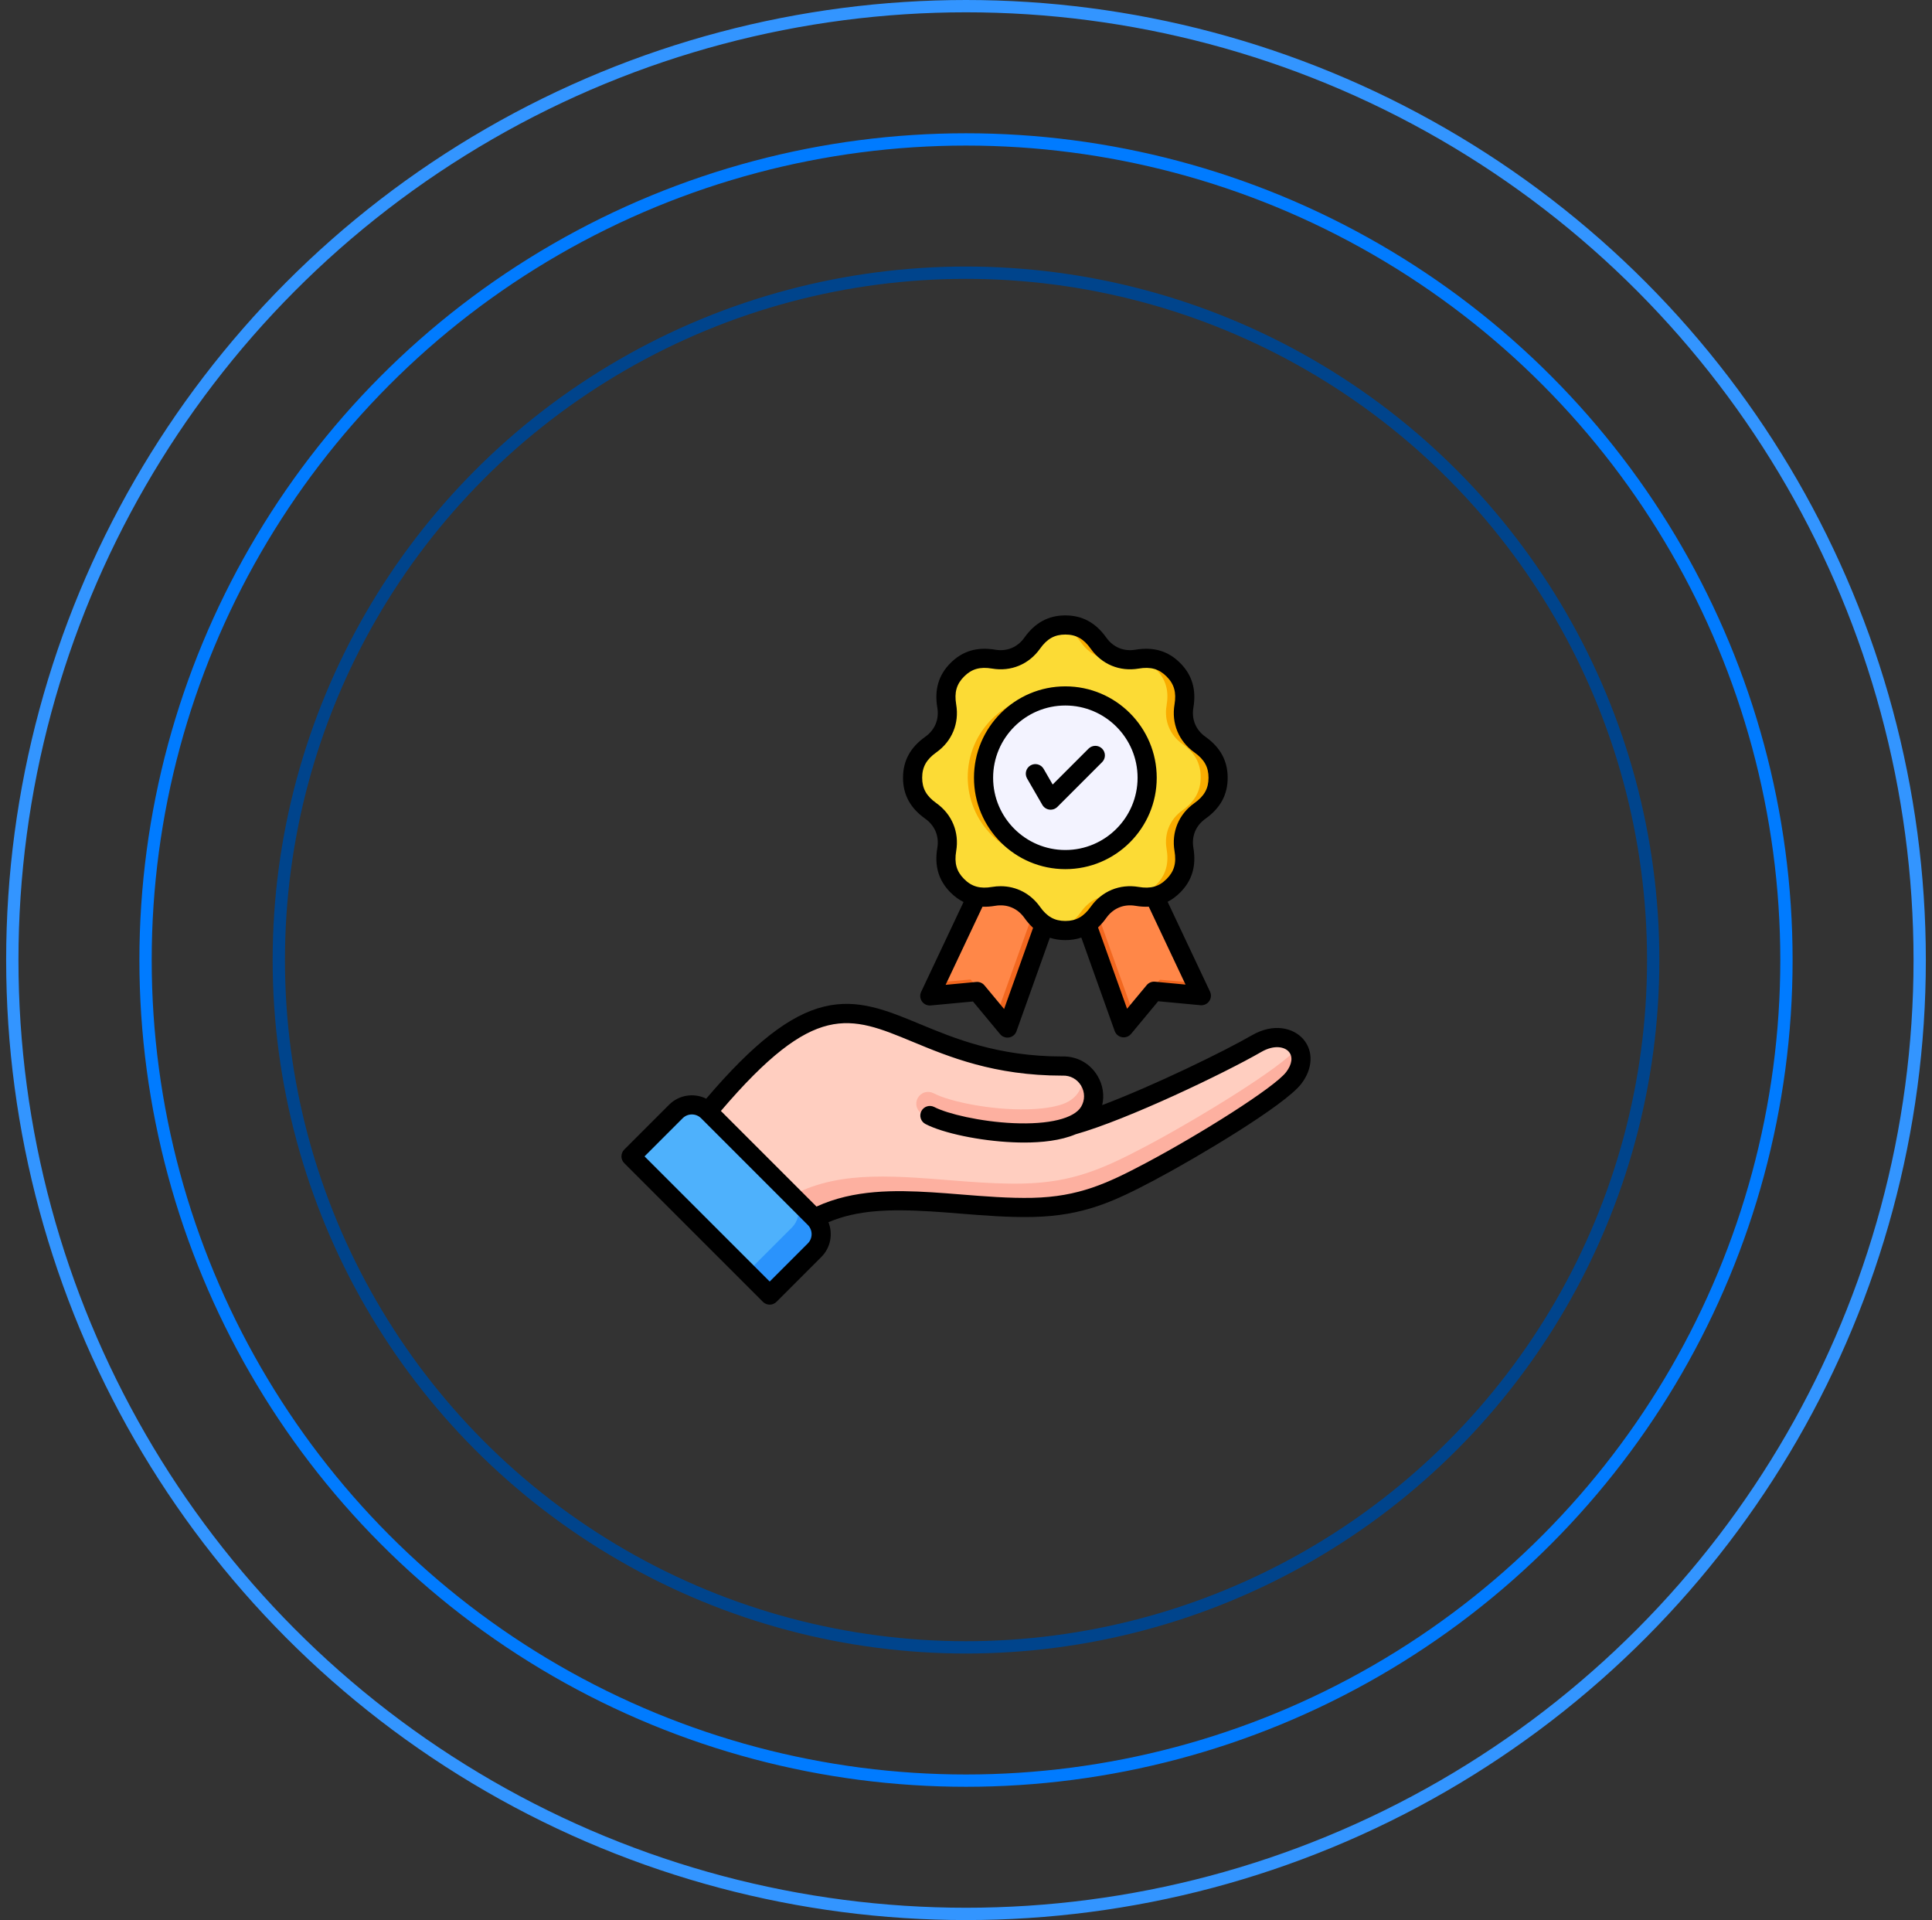
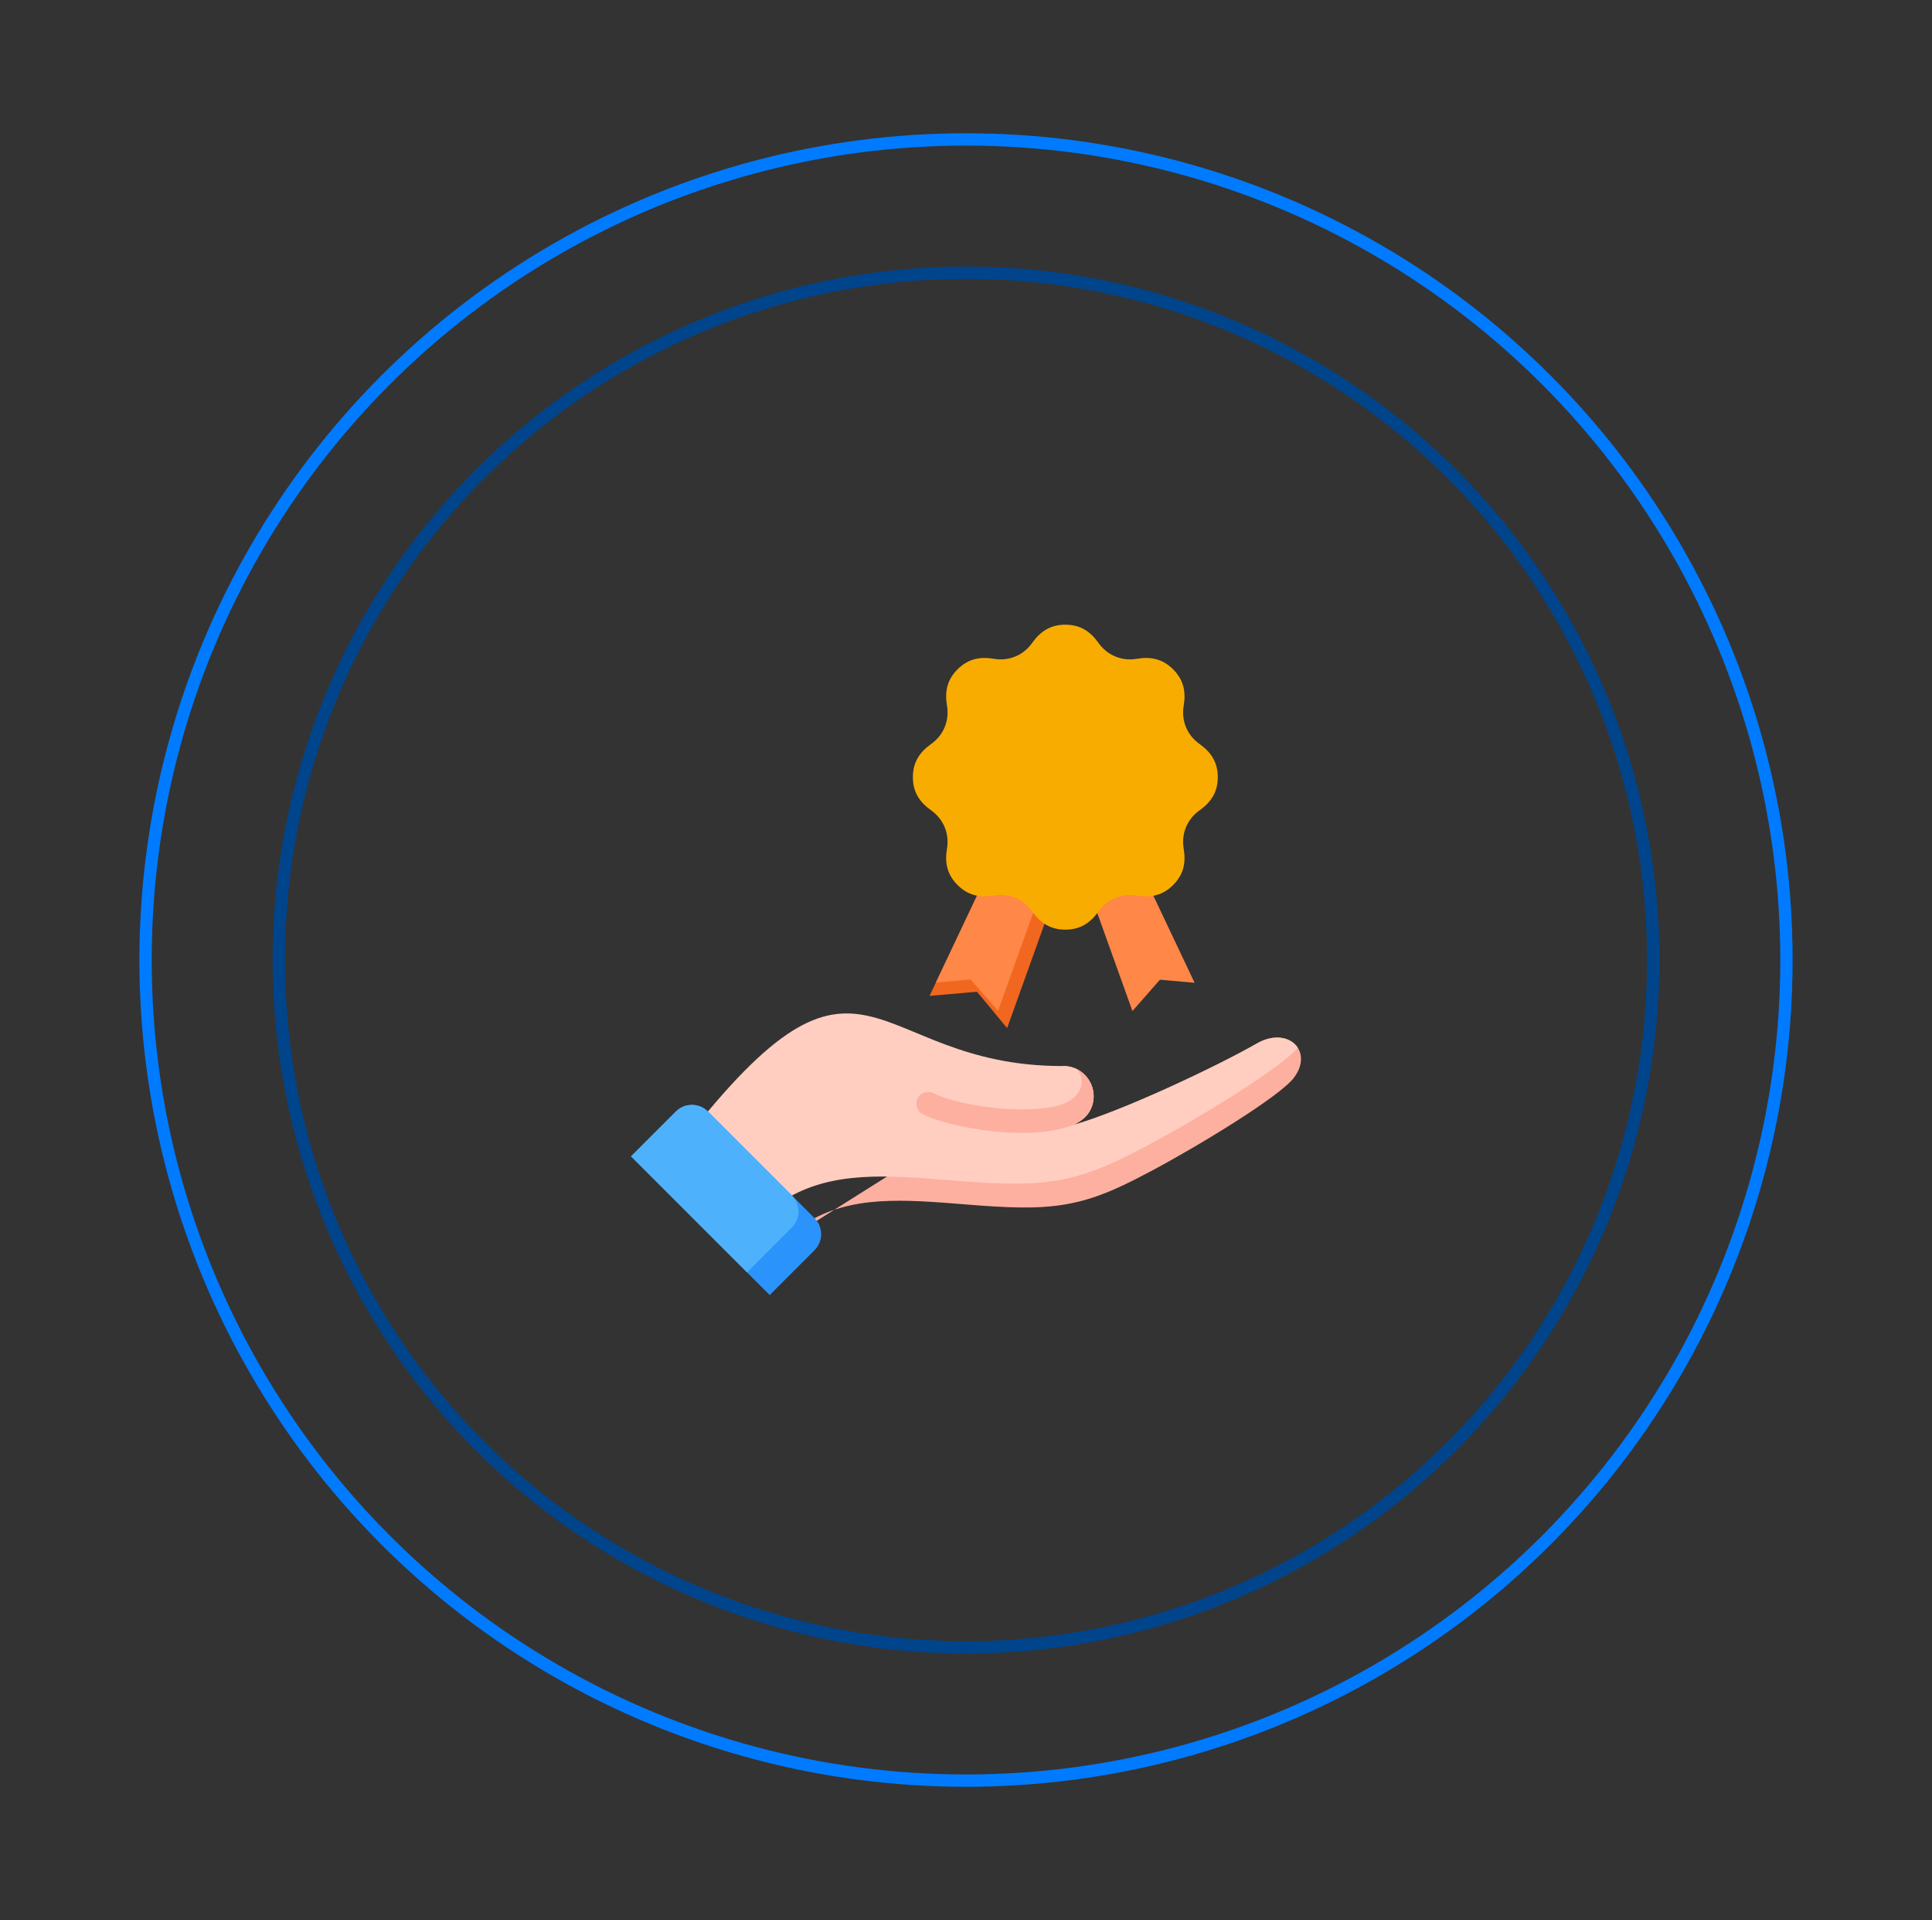
<svg xmlns="http://www.w3.org/2000/svg" fill="none" viewBox="0 0 157 156" height="156" width="157">
  <rect x="0" y="0" width="157" height="156" fill="#333333" stroke="none" />
-   <path fill="#F2671F" d="M92.154 69.455L97.591 80.934L93.739 80.592L91.288 83.55L87 71.594L92.154 69.455Z" clip-rule="evenodd" fill-rule="evenodd" />
  <path fill="#FF8748" d="M92.154 69.455L97.077 79.849L94.26 79.599L92.025 82.144L88.08 71.146L92.154 69.455Z" clip-rule="evenodd" fill-rule="evenodd" />
  <path fill="#F2671F" d="M80.976 69.436L75.539 80.915L79.39 80.573L81.841 83.53L86.13 71.575L80.976 69.436Z" clip-rule="evenodd" fill-rule="evenodd" />
  <path fill="#FF8748" d="M80.976 69.436L76.053 79.83L78.87 79.58L81.105 82.124L85.05 71.126L80.976 69.436Z" clip-rule="evenodd" fill-rule="evenodd" />
  <path fill="#F9AC00" d="M83.882 52.231C83.158 53.25 81.991 53.733 80.759 53.525C79.613 53.331 78.655 53.54 77.812 54.383C76.969 55.226 76.76 56.184 76.954 57.33C77.163 58.562 76.679 59.729 75.66 60.453C74.713 61.126 74.184 61.951 74.184 63.143C74.184 64.336 74.713 65.161 75.66 65.834C76.679 66.558 77.163 67.725 76.954 68.957C76.76 70.103 76.969 71.061 77.812 71.904C78.655 72.747 79.613 72.956 80.759 72.762C81.991 72.553 83.158 73.037 83.882 74.056C84.555 75.003 85.38 75.532 86.572 75.532C87.765 75.532 88.59 75.003 89.263 74.056C89.986 73.037 91.154 72.553 92.386 72.762C93.531 72.956 94.49 72.747 95.332 71.904C96.176 71.061 96.385 70.103 96.191 68.957C95.982 67.725 96.466 66.558 97.484 65.834C98.432 65.161 98.961 64.336 98.961 63.144C98.961 61.951 98.432 61.126 97.484 60.453C96.466 59.729 95.982 58.562 96.191 57.33C96.385 56.184 96.175 55.226 95.333 54.383C94.489 53.54 93.532 53.331 92.386 53.525C91.154 53.734 89.986 53.25 89.263 52.231C88.59 51.284 87.765 50.755 86.572 50.755C85.38 50.755 84.555 51.284 83.882 52.231V52.231Z" clip-rule="evenodd" fill-rule="evenodd" />
-   <path fill="#FCDB35" d="M83.882 52.231C83.158 53.25 81.991 53.733 80.759 53.524C79.613 53.33 78.655 53.539 77.812 54.383C76.969 55.226 76.76 56.183 76.954 57.329C77.163 58.561 76.679 59.729 75.66 60.452C74.713 61.125 74.184 61.95 74.184 63.143C74.184 64.335 74.713 65.16 75.66 65.833C76.679 66.557 77.163 67.724 76.954 68.957C76.76 70.102 76.969 71.06 77.812 71.903C78.655 72.746 79.613 72.955 80.759 72.761C81.991 72.552 83.158 73.036 83.882 74.055C84.415 74.806 85.045 75.294 85.876 75.464C86.708 75.294 87.338 74.806 87.871 74.055C88.595 73.036 89.762 72.552 90.994 72.761C91.047 72.77 91.1 72.778 91.152 72.785C91.545 72.699 91.962 72.689 92.386 72.761L92.402 72.764C92.96 72.649 93.468 72.375 93.941 71.903C94.784 71.06 94.993 70.102 94.799 68.956C94.59 67.724 95.074 66.557 96.093 65.833C97.04 65.16 97.57 64.335 97.57 63.143C97.57 61.95 97.04 61.125 96.093 60.452C95.074 59.729 94.59 58.561 94.799 57.329C94.993 56.183 94.784 55.225 93.941 54.383C93.468 53.91 92.96 53.636 92.402 53.522L92.386 53.524C91.962 53.596 91.545 53.586 91.152 53.5C91.099 53.507 91.047 53.515 90.994 53.524C89.762 53.733 88.595 53.249 87.871 52.23C87.338 51.48 86.709 50.991 85.877 50.821C85.045 50.991 84.416 51.48 83.882 52.23L83.882 52.231Z" clip-rule="evenodd" fill-rule="evenodd" />
  <path fill="#F9AC00" d="M85.307 69.808C88.989 69.808 91.974 66.824 91.974 63.142C91.974 59.46 88.989 56.475 85.307 56.475C81.625 56.475 78.641 59.46 78.641 63.142C78.641 66.824 81.625 69.808 85.307 69.808Z" />
-   <path fill="#F3F3FF" d="M86.573 69.808C90.255 69.808 93.24 66.824 93.24 63.142C93.24 59.46 90.255 56.475 86.573 56.475C82.891 56.475 79.906 59.46 79.906 63.142C79.906 66.824 82.891 69.808 86.573 69.808Z" />
-   <path fill="#FDB0A0" d="M88.526 90.316C89.516 88.651 88.262 86.541 86.326 86.614C70.417 86.614 70.389 73.678 55.508 92.817L63.383 101.073C66.891 97.535 71.06 97.372 75.659 97.647C78.168 97.797 81.162 98.159 83.908 98.099C87.746 98.014 90.098 96.972 93.468 95.187C97.305 93.154 103.973 89.106 105.136 87.577C106.801 85.389 104.652 83.327 102.112 84.793C99.126 86.518 91.218 90.289 87.144 91.425C87.76 91.158 88.242 90.795 88.526 90.317V90.316Z" clip-rule="evenodd" fill-rule="evenodd" />
+   <path fill="#FDB0A0" d="M88.526 90.316C89.516 88.651 88.262 86.541 86.326 86.614L63.383 101.073C66.891 97.535 71.06 97.372 75.659 97.647C78.168 97.797 81.162 98.159 83.908 98.099C87.746 98.014 90.098 96.972 93.468 95.187C97.305 93.154 103.973 89.106 105.136 87.577C106.801 85.389 104.652 83.327 102.112 84.793C99.126 86.518 91.218 90.289 87.144 91.425C87.76 91.158 88.242 90.795 88.526 90.317V90.316Z" clip-rule="evenodd" fill-rule="evenodd" />
  <path fill="#FFCEC0" d="M88.526 90.316C89.516 88.651 88.262 86.541 86.326 86.614C70.417 86.614 70.389 73.678 55.508 92.817L61.587 99.189C65.262 95.565 69.619 95.398 74.42 95.685C77.065 95.844 80.221 96.225 83.116 96.161C87.162 96.072 89.641 94.974 93.194 93.092C97.199 90.971 104.129 86.766 105.456 85.119C104.905 84.274 103.573 83.95 102.112 84.793C99.126 86.518 91.218 90.289 87.144 91.425C87.76 91.158 88.242 90.795 88.526 90.317V90.316Z" clip-rule="evenodd" fill-rule="evenodd" />
  <path fill="#FDB0A0" d="M88.526 90.316C89.298 89.017 88.704 87.448 87.487 86.855C88.368 87.82 87.777 89.19 86.396 89.692C85.631 89.971 84.6 90.102 83.481 90.129C80.556 90.201 77.191 89.515 75.86 88.822C75.635 88.705 75.372 88.682 75.13 88.759C74.888 88.835 74.686 89.005 74.569 89.23C74.452 89.455 74.429 89.718 74.505 89.96C74.582 90.202 74.751 90.404 74.977 90.521C76.514 91.321 80.3 92.117 83.525 92.038C84.858 92.005 86.118 91.82 87.143 91.425C87.76 91.158 88.241 90.794 88.526 90.316Z" clip-rule="evenodd" fill-rule="evenodd" />
  <path fill="#2A93FC" d="M51.277 93.951L54.923 90.306C55.639 89.59 56.81 89.59 57.526 90.306L66.193 98.973C66.909 99.689 66.909 100.86 66.193 101.576L62.547 105.222L51.277 93.951Z" clip-rule="evenodd" fill-rule="evenodd" />
  <path fill="#4EB1FC" d="M51.277 93.951L54.923 90.306C55.639 89.59 56.809 89.59 57.525 90.305L57.526 90.306L64.352 97.132C65.067 97.847 65.067 99.019 64.352 99.734L60.706 103.38L51.277 93.951Z" clip-rule="evenodd" fill-rule="evenodd" />
-   <path fill="black" d="M83.463 63.248C83.249 62.876 83.375 62.4 83.748 62.185C83.836 62.134 83.934 62.101 84.035 62.087C84.136 62.074 84.239 62.081 84.338 62.107C84.436 62.133 84.529 62.179 84.61 62.241C84.691 62.303 84.759 62.381 84.81 62.469L85.544 63.74L88.46 60.824C88.765 60.521 89.257 60.521 89.56 60.824C89.632 60.896 89.69 60.982 89.729 61.077C89.768 61.171 89.788 61.272 89.788 61.374C89.788 61.476 89.768 61.578 89.729 61.672C89.69 61.766 89.632 61.852 89.56 61.924L85.928 65.557C85.843 65.641 85.741 65.705 85.627 65.744C85.514 65.782 85.394 65.794 85.275 65.778C85.157 65.763 85.044 65.72 84.945 65.654C84.846 65.588 84.763 65.499 84.703 65.396L83.463 63.248L83.463 63.248ZM86.573 57.321C83.337 57.321 80.704 59.954 80.704 63.191C80.704 66.428 83.337 69.061 86.573 69.061C89.809 69.061 92.443 66.427 92.443 63.191C92.443 59.955 89.81 57.321 86.573 57.321ZM86.573 70.616C90.668 70.616 93.999 67.285 93.999 63.191C93.999 59.096 90.668 55.765 86.573 55.765C82.479 55.765 79.148 59.096 79.148 63.191C79.148 67.285 82.479 70.616 86.573 70.616ZM76.09 61.129C75.282 61.703 74.938 62.319 74.938 63.191C74.938 64.062 75.282 64.679 76.09 65.252C77.36 66.155 77.963 67.61 77.703 69.146C77.538 70.123 77.73 70.802 78.347 71.418C78.962 72.035 79.643 72.227 80.619 72.061C80.85 72.022 81.084 72.002 81.318 72.002C82.588 72.002 83.749 72.599 84.513 73.674C85.085 74.482 85.703 74.826 86.573 74.826C87.444 74.826 88.061 74.482 88.636 73.674C89.538 72.404 90.992 71.801 92.529 72.061C93.506 72.227 94.186 72.035 94.801 71.418C95.418 70.802 95.61 70.122 95.445 69.146C95.184 67.61 95.787 66.155 97.057 65.252C97.865 64.679 98.209 64.062 98.209 63.191C98.209 62.319 97.865 61.703 97.057 61.129C95.787 60.227 95.184 58.771 95.445 57.236C95.609 56.259 95.417 55.579 94.801 54.964C94.185 54.347 93.505 54.155 92.529 54.32C90.992 54.581 89.537 53.978 88.636 52.708C88.061 51.9 87.445 51.555 86.573 51.555C85.702 51.555 85.085 51.9 84.513 52.708C83.61 53.978 82.154 54.581 80.619 54.32C79.641 54.155 78.963 54.347 78.347 54.964C77.73 55.58 77.538 56.259 77.703 57.236C77.963 58.771 77.361 60.227 76.09 61.129ZM96.34 79.994L93.855 79.761C93.729 79.749 93.602 79.768 93.485 79.816C93.368 79.865 93.265 79.941 93.184 80.038L91.589 81.959L89.23 75.353C89.468 75.13 89.692 74.871 89.903 74.575C90.46 73.792 91.321 73.434 92.269 73.595C92.649 73.659 93.01 73.683 93.353 73.666L96.34 79.994ZM81.596 81.979L80.001 80.059C79.921 79.962 79.817 79.885 79.7 79.837C79.583 79.788 79.456 79.769 79.33 79.781L76.844 80.015L79.84 73.669C80.17 73.681 80.516 73.656 80.879 73.594C81.826 73.434 82.688 73.792 83.244 74.575C83.464 74.885 83.7 75.155 83.951 75.384L81.596 81.979L81.596 81.979ZM75.19 66.52C75.972 67.077 76.33 67.939 76.17 68.886C75.92 70.357 76.273 71.544 77.247 72.518C77.572 72.844 77.923 73.099 78.3 73.287L74.856 80.585C74.797 80.709 74.772 80.846 74.784 80.983C74.796 81.12 74.843 81.251 74.922 81.364C75.001 81.476 75.108 81.565 75.232 81.623C75.357 81.68 75.495 81.704 75.631 81.691L79.067 81.368L81.271 84.022C81.344 84.11 81.435 84.181 81.539 84.23C81.642 84.278 81.755 84.304 81.869 84.304C81.913 84.304 81.959 84.299 82.004 84.291C82.139 84.268 82.266 84.209 82.371 84.12C82.476 84.031 82.555 83.916 82.601 83.787L85.314 76.19C85.705 76.317 86.123 76.382 86.573 76.382C87.039 76.382 87.47 76.313 87.872 76.177L90.583 83.767C90.637 83.918 90.737 84.049 90.868 84.141C90.999 84.233 91.155 84.283 91.315 84.283C91.43 84.283 91.543 84.258 91.646 84.209C91.75 84.161 91.841 84.09 91.915 84.002L94.118 81.348L97.553 81.671C97.69 81.684 97.827 81.66 97.952 81.603C98.076 81.545 98.184 81.456 98.262 81.343C98.341 81.231 98.389 81.1 98.401 80.963C98.412 80.826 98.388 80.689 98.329 80.565L94.885 73.268C95.247 73.083 95.585 72.833 95.901 72.518C96.875 71.545 97.226 70.356 96.978 68.886C96.818 67.939 97.174 67.077 97.958 66.52C99.173 65.657 99.764 64.568 99.764 63.191C99.764 61.814 99.173 60.725 97.958 59.861C97.174 59.305 96.818 58.443 96.978 57.496C97.226 56.025 96.875 54.837 95.901 53.864C94.927 52.889 93.738 52.538 92.269 52.787C91.321 52.947 90.46 52.59 89.903 51.807C89.04 50.591 87.95 50 86.573 50C85.196 50 84.108 50.591 83.243 51.807C82.688 52.59 81.825 52.947 80.878 52.787C79.408 52.538 78.22 52.89 77.246 53.864C76.272 54.837 75.92 56.025 76.17 57.496C76.33 58.443 75.973 59.305 75.19 59.861C73.974 60.725 73.382 61.814 73.382 63.191C73.382 64.568 73.974 65.657 75.19 66.52ZM104.516 87.106C105.002 86.466 105.082 85.845 104.728 85.444C104.373 85.041 103.525 84.875 102.5 85.466C99.579 87.153 91.654 90.961 87.404 92.159C86.192 92.672 84.651 92.829 83.222 92.829C82.907 92.829 82.597 92.821 82.297 92.807C79.616 92.691 76.633 92.066 75.205 91.323C74.825 91.125 74.676 90.655 74.874 90.274C75.072 89.893 75.542 89.745 75.924 89.943C76.984 90.495 79.685 91.137 82.365 91.254C85.232 91.379 87.285 90.879 87.857 89.918C88.173 89.385 88.172 88.747 87.855 88.21C87.535 87.674 86.973 87.368 86.355 87.391C86.344 87.392 86.335 87.392 86.326 87.392C80.793 87.392 77.11 85.864 74.151 84.637C69.039 82.516 66.193 81.337 58.582 90.262L66.351 98.031C69.391 96.632 72.76 96.694 75.704 96.87C76.466 96.916 77.257 96.979 78.094 97.047C80.018 97.202 82.009 97.362 83.89 97.321C87.663 97.237 89.988 96.149 93.102 94.499C97.494 92.173 103.565 88.356 104.515 87.106H104.516ZM65.643 101.026L62.548 104.122L52.377 93.952L55.473 90.856C55.888 90.442 56.562 90.442 56.976 90.856L65.644 99.524C66.058 99.938 66.058 100.612 65.643 101.026ZM105.896 84.416C105.109 83.523 103.515 83.085 101.722 84.12C99.45 85.432 93.787 88.192 89.568 89.788C89.754 88.993 89.63 88.154 89.191 87.416C88.58 86.386 87.504 85.796 86.312 85.836C81.097 85.834 77.577 84.373 74.748 83.2C72.051 82.081 69.722 81.115 66.973 81.781C64.189 82.454 61.222 84.769 57.389 89.264C56.409 88.779 55.188 88.942 54.373 89.756L50.727 93.402C50.582 93.548 50.5 93.746 50.5 93.952C50.5 94.158 50.582 94.356 50.727 94.502L61.998 105.772C62.145 105.918 62.342 106 62.548 106C62.753 106 62.952 105.918 63.098 105.772L66.744 102.126C67.507 101.364 67.699 100.244 67.322 99.3C69.664 98.309 72.273 98.223 75.612 98.423C76.358 98.467 77.14 98.53 77.968 98.597C79.932 98.755 81.963 98.919 83.924 98.876C88.041 98.785 90.519 97.628 93.831 95.873C97.209 94.084 104.411 89.813 105.754 88.048C106.694 86.812 106.75 85.386 105.895 84.416H105.896Z" clip-rule="evenodd" fill-rule="evenodd" />
  <circle stroke="#00448C" r="55.844" cy="78" cx="78.5" />
  <circle stroke="#007BFF" r="66.672" cy="78" cx="78.5" />
-   <circle stroke="#3395FF" r="77.5" cy="78" cx="78.5" />
</svg>